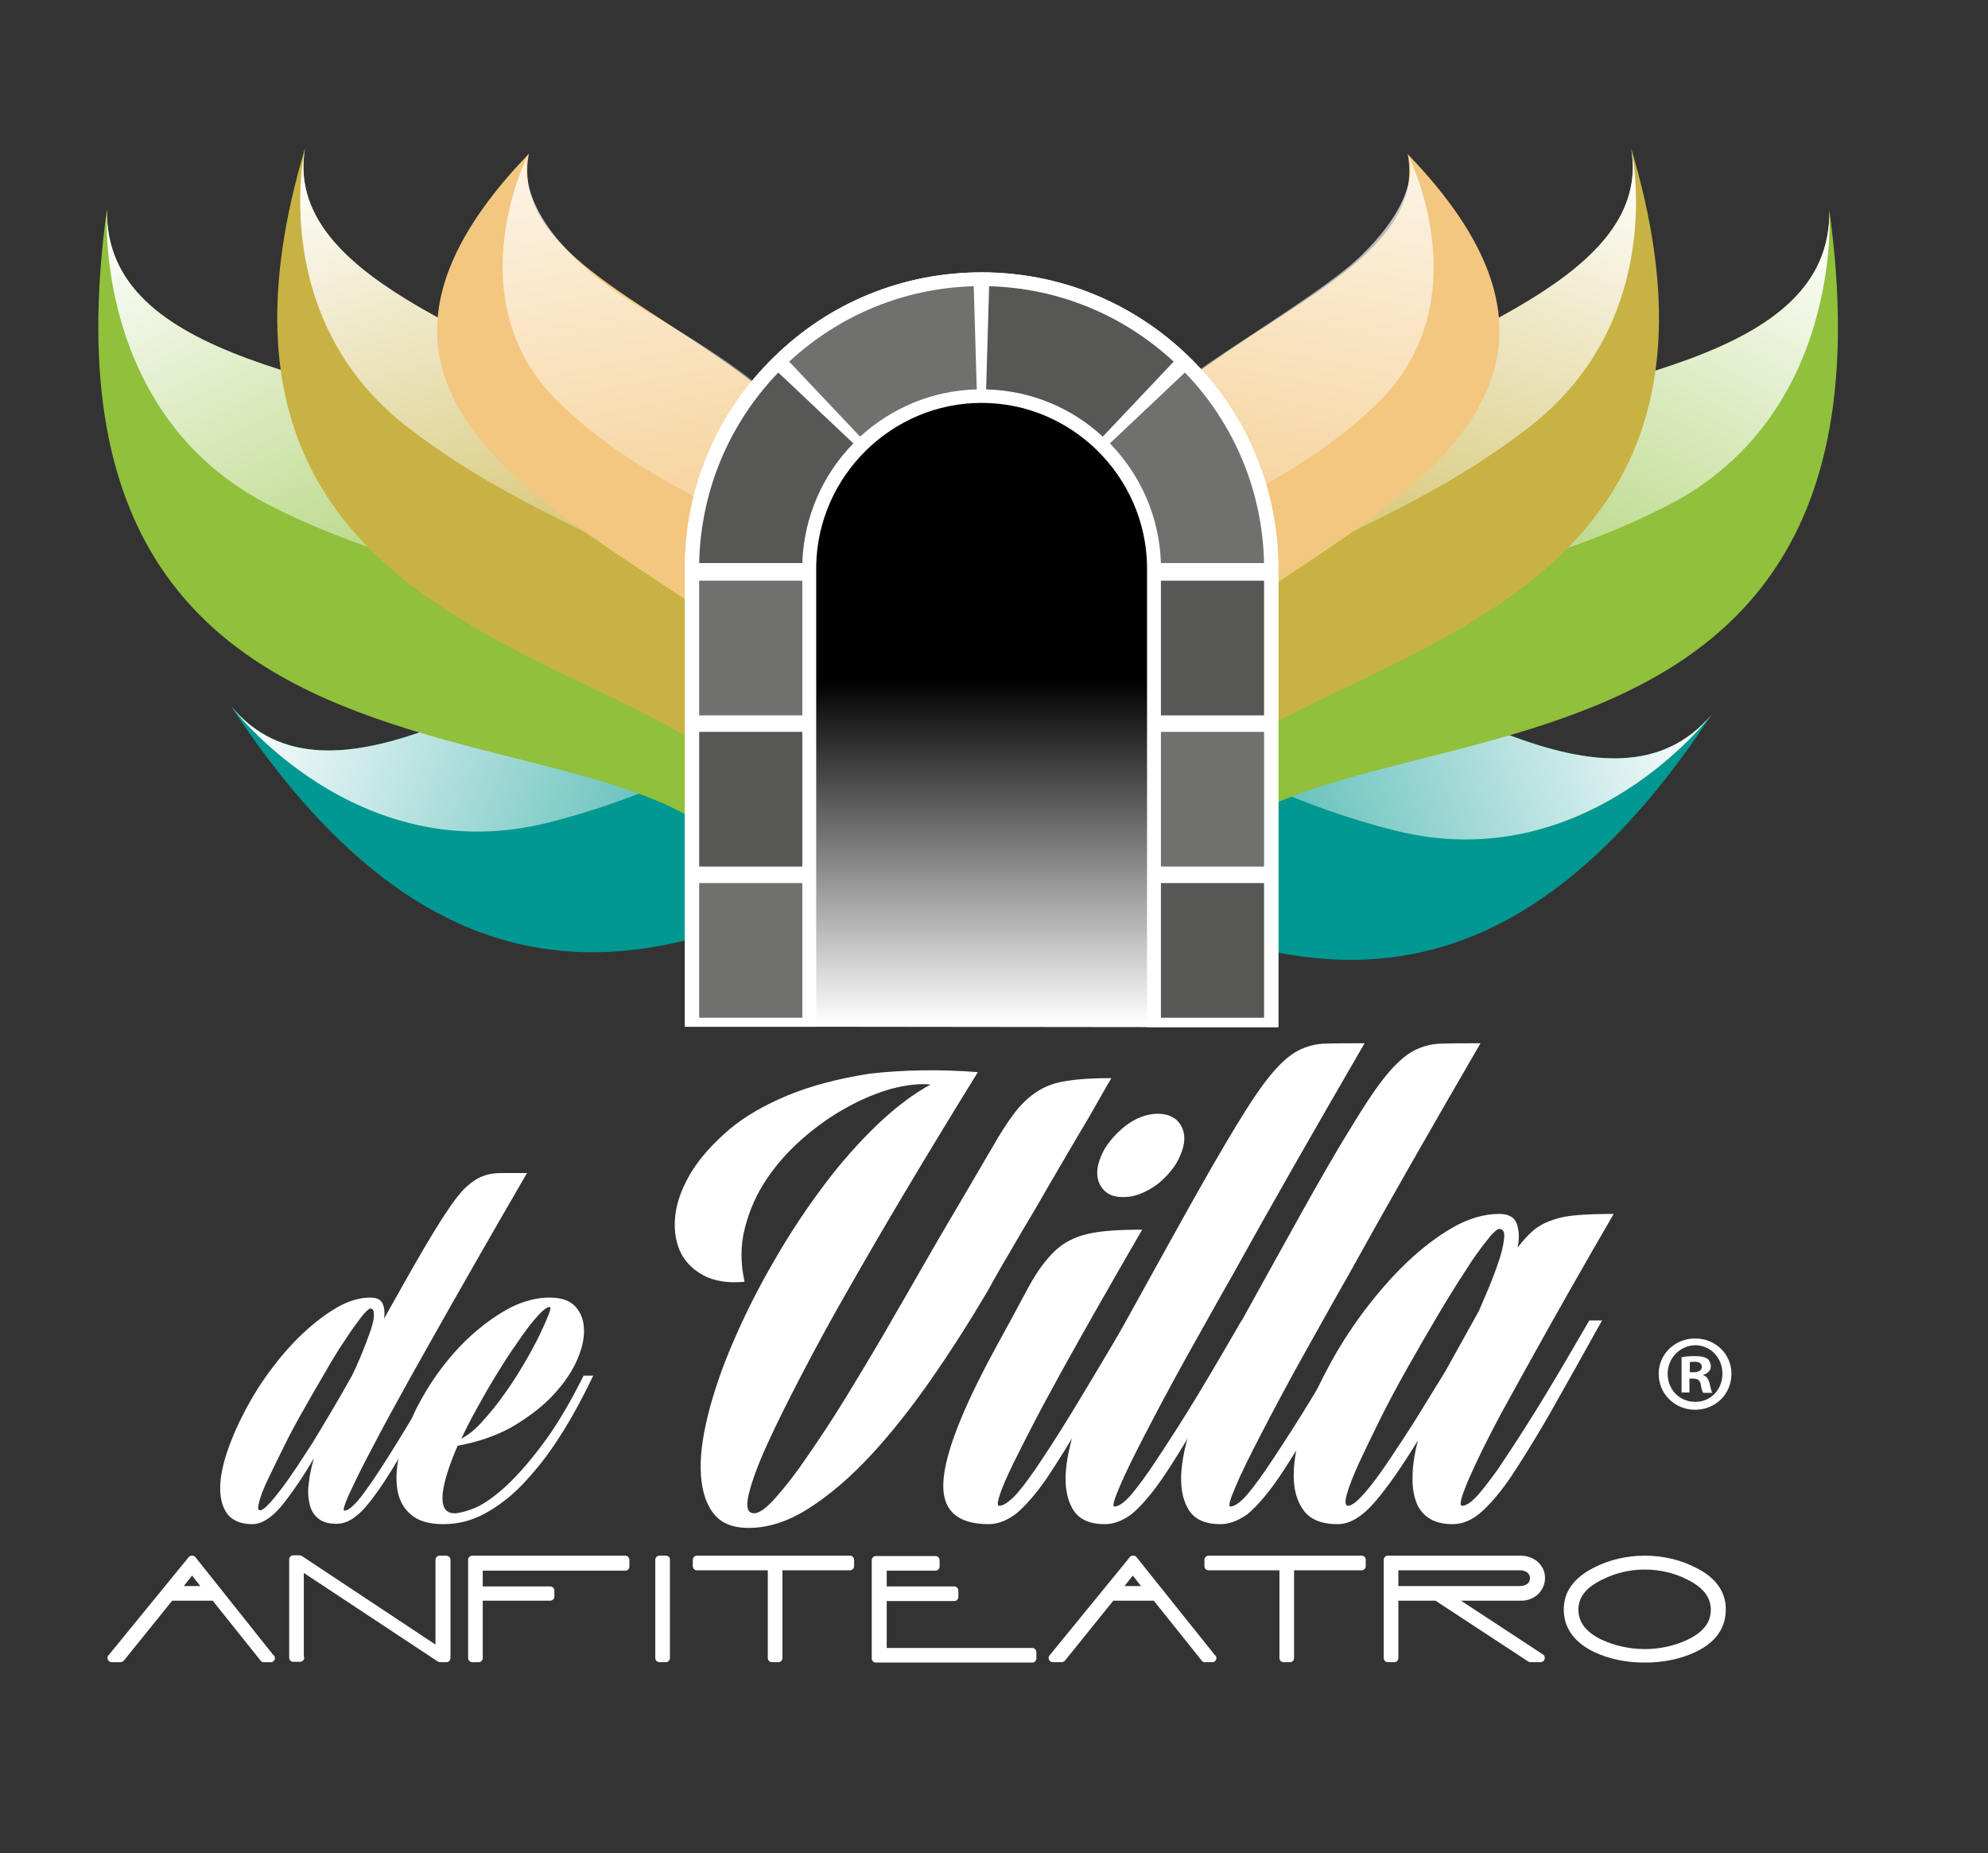
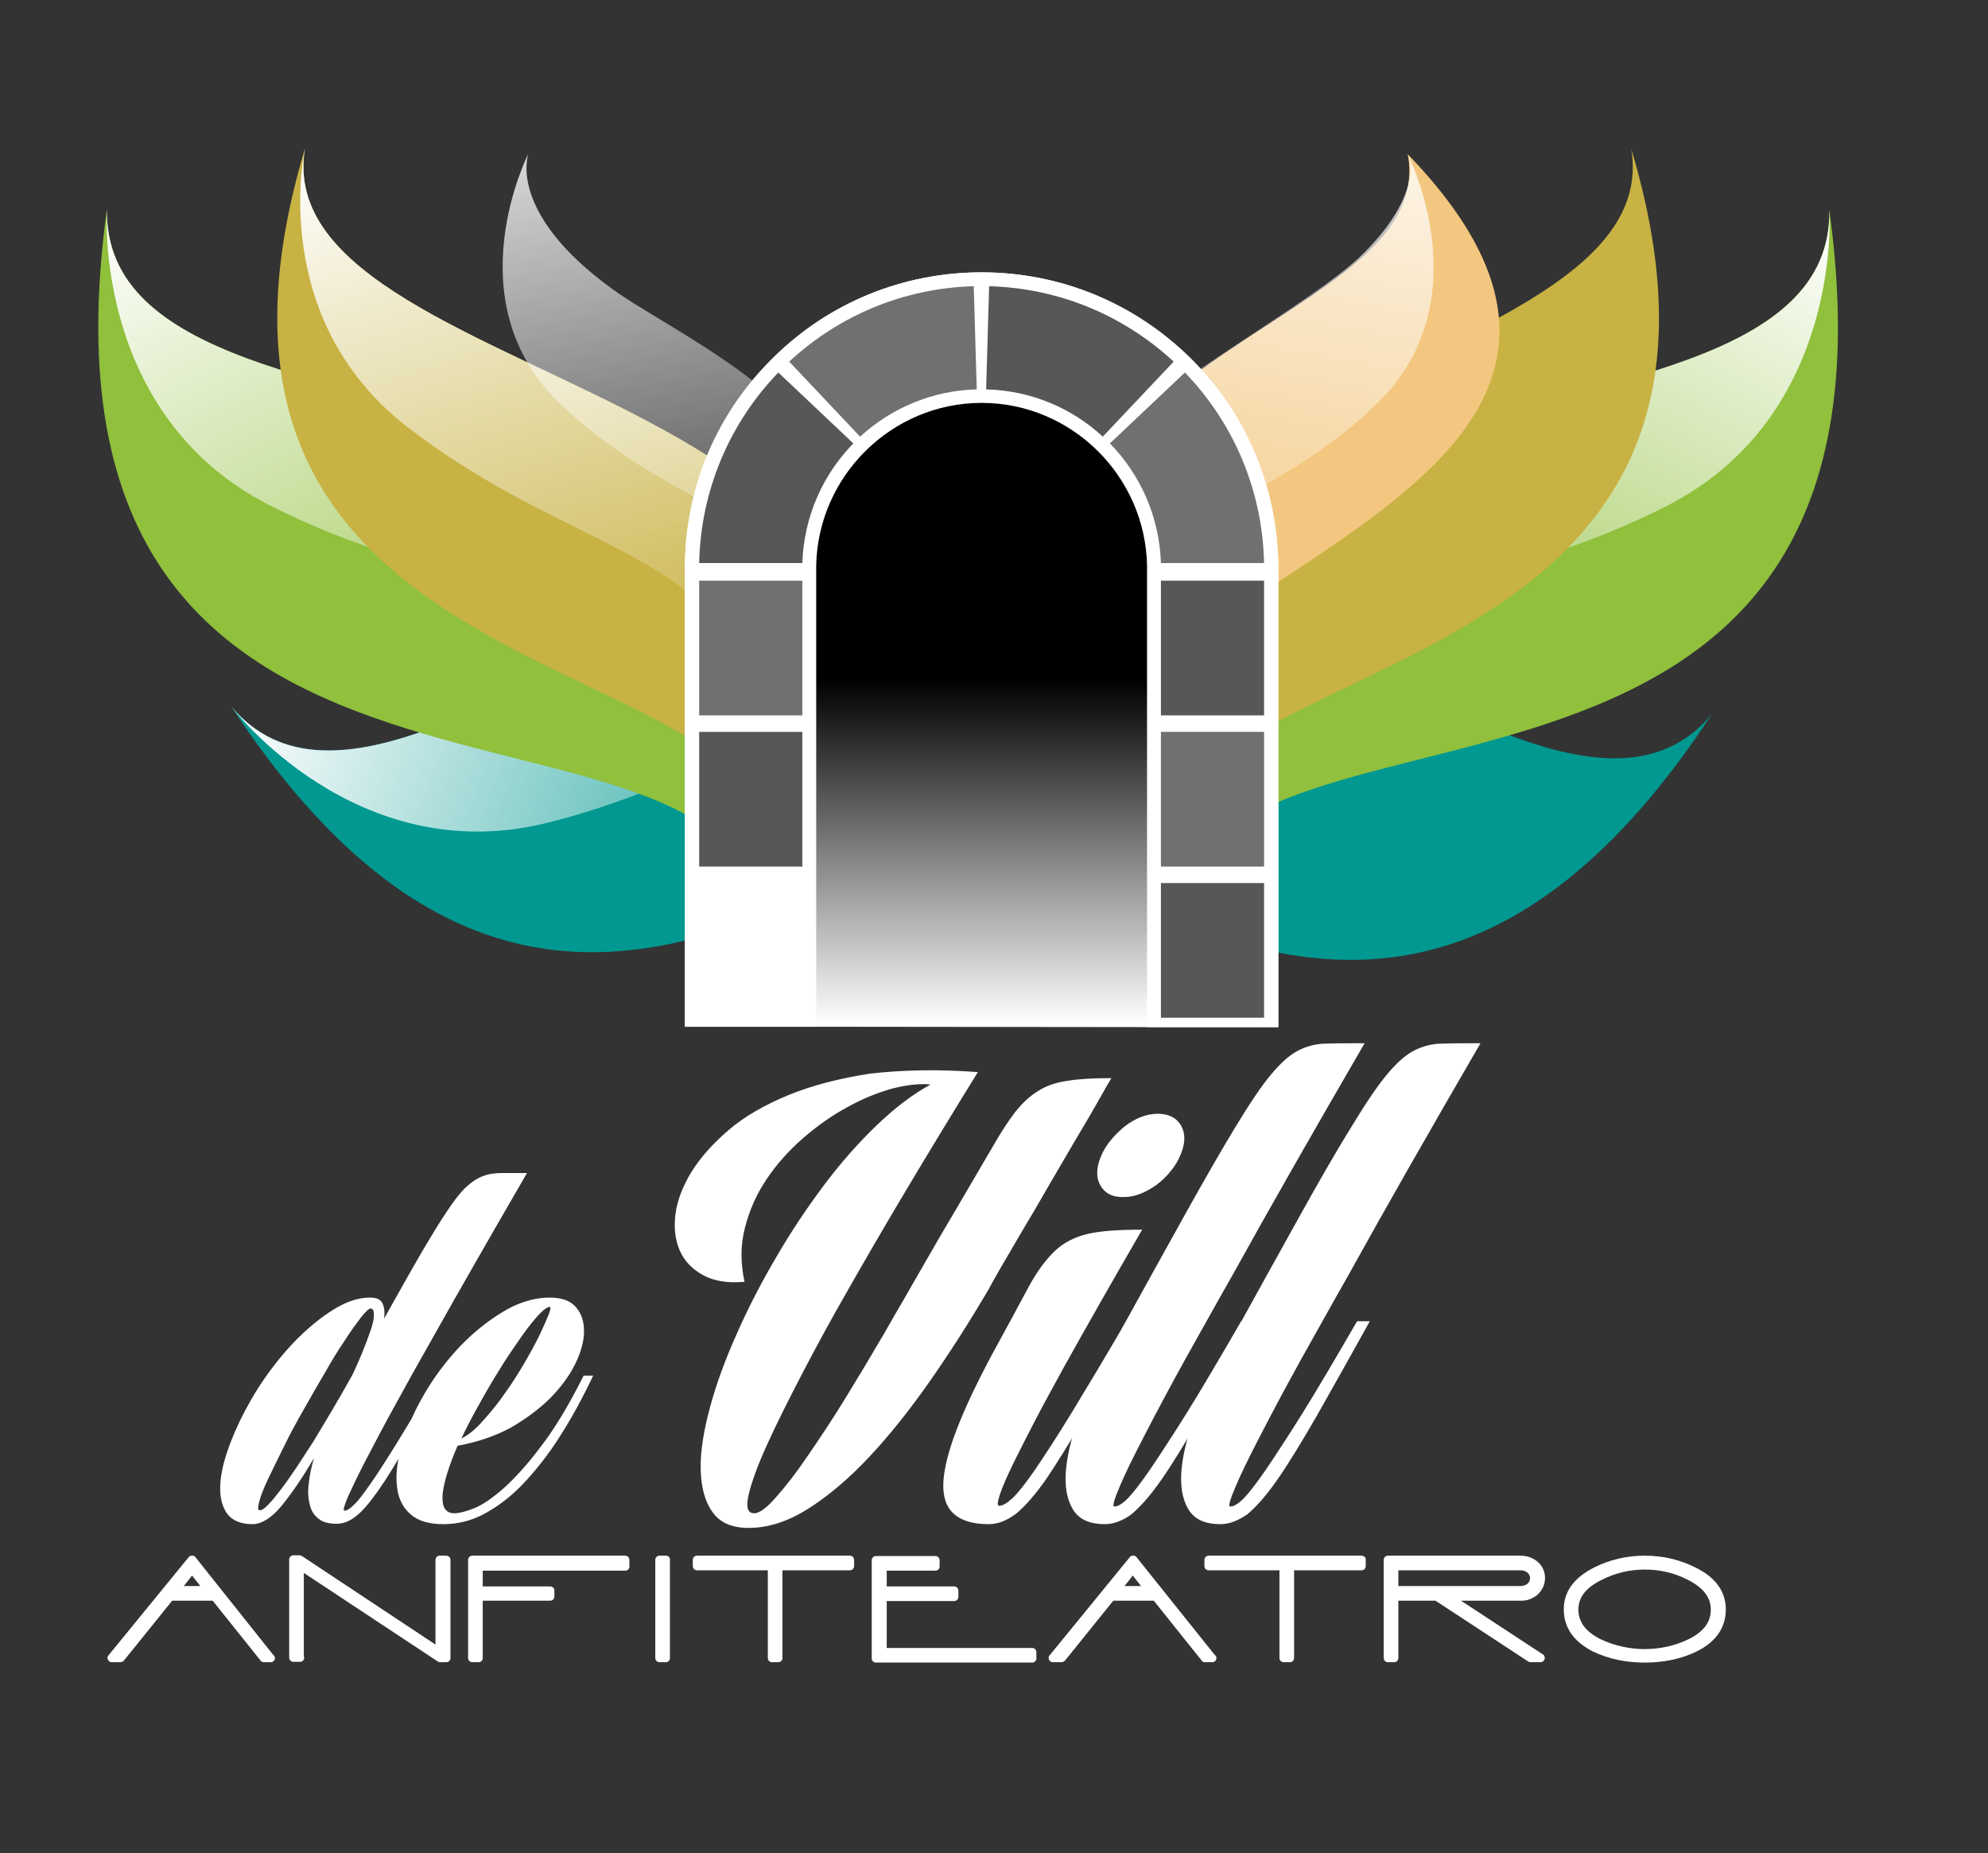
<svg xmlns="http://www.w3.org/2000/svg" xmlns:xlink="http://www.w3.org/1999/xlink" version="1.1" id="Layer_1" x="0px" y="0px" viewBox="0 0 530 494" style="enable-background:new 0 0 530 494;" xml:space="preserve">
  <rect x="0" y="0" width="530" height="494" fill="#333333" stroke="none" />
  <style type="text/css">
	.st0{display:none;fill:#1F1F1E;}
	.st1{fill:#FFFFFF;}
	.st2{fill:#009890;}
	
		.st3{clip-path:url(#SVGID_00000010295640636108685570000006674684495516242325_);fill:url(#SVGID_00000034780323940211792380000005761855230097556410_);}
	.st4{fill:#90C03C;}
	
		.st5{clip-path:url(#SVGID_00000013873409042266477450000002179319257986990230_);fill:url(#SVGID_00000042700018135400882550000009941435074553916333_);}
	.st6{fill:#C8B243;}
	
		.st7{clip-path:url(#SVGID_00000173864561883906925320000018185962807613821360_);fill:url(#SVGID_00000157292469625035926250000009009686114001239433_);}
	.st8{fill:#F3C780;}
	.st9{opacity:0.8;fill:url(#SVGID_00000145770286560403369390000001441111531800949678_);}
	
		.st10{clip-path:url(#SVGID_00000054967845560676274030000008769277010026469254_);fill:url(#SVGID_00000018195856989474045590000006158398131268454307_);}
	
		.st11{clip-path:url(#SVGID_00000075869071177991378790000016580680653863778953_);fill:url(#SVGID_00000016052891341190050010000011378104550418774463_);}
	
		.st12{clip-path:url(#SVGID_00000150800192990178397960000015110723941636247200_);fill:url(#SVGID_00000156557494096626424670000006278794173227598248_);}
	.st13{opacity:0.8;fill:url(#SVGID_00000089560322619135712180000004657892724901136309_);}
	.st14{fill:#575756;}
	.st15{fill:#70706E;}
	.st16{fill:url(#SVGID_00000182530813764866613430000007147172767107009952_);}
</style>
  <rect x="-23.5" y="-20.4" class="st0" width="579.9" height="531.8" />
  <g>
-     <path class="st1" d="M461.6,366.2c0,5.4-4.2,9.6-9.7,9.6c-5.4,0-9.7-4.2-9.7-9.6c0-5.2,4.3-9.4,9.7-9.4   C457.4,356.8,461.6,361,461.6,366.2z M444.6,366.2c0,4.2,3.1,7.5,7.4,7.5c4.1,0,7.2-3.3,7.2-7.5s-3.1-7.6-7.3-7.6   C447.8,358.7,444.6,362.1,444.6,366.2z M450.5,371.2h-2.2v-9.4c0.9-0.2,2.1-0.3,3.6-0.3c1.8,0,2.6,0.3,3.3,0.7   c0.5,0.4,0.9,1.2,0.9,2.1c0,1-0.8,1.8-2,2.2v0.1c0.9,0.3,1.4,1,1.7,2.3c0.3,1.4,0.5,2,0.7,2.4h-2.4c-0.3-0.3-0.5-1.2-0.7-2.3   c-0.2-1-0.7-1.5-2-1.5h-1v3.7H450.5z M450.5,365.8h1c1.2,0,2.2-0.4,2.2-1.4c0-0.9-0.6-1.4-2-1.4c-0.6,0-1,0.1-1.2,0.1V365.8z" />
-   </g>
+     </g>
  <g>
    <g>
      <g>
        <g>
          <g>
            <g>
              <g>
                <g>
                  <path class="st2" d="M61.7,188.4c52.2,61.7,201.2-150.4,256,28C265.7,166.2,164,344.2,61.7,188.4z" />
                  <g>
                    <defs>
                      <path id="SVGID_1_" d="M61.7,188.4c52.2,61.7,201.2-150.4,256,28C265.7,166.2,164,344.2,61.7,188.4z" />
                    </defs>
                    <clipPath id="SVGID_00000099647191374211763490000005198525459877622677_">
                      <use xlink:href="#SVGID_1_" style="overflow:visible;" />
                    </clipPath>
                    <linearGradient id="SVGID_00000149368056445873257340000011943049593109983382_" gradientUnits="userSpaceOnUse" x1="56.244" y1="140.355" x2="246.558" y2="140.355" gradientTransform="matrix(0.932 0.363 -0.363 0.932 77.519 -7.173)">
                      <stop offset="4.784690e-03" style="stop-color:#FFFFFF" />
                      <stop offset="0.141" style="stop-color:#FFFFFF;stop-opacity:0.864" />
                      <stop offset="1" style="stop-color:#FFFFFF;stop-opacity:0" />
                    </linearGradient>
                    <path style="clip-path:url(#SVGID_00000099647191374211763490000005198525459877622677_);fill:url(#SVGID_00000149368056445873257340000011943049593109983382_);" d="           M61.7,188.4c0,0,33.1,43.8,84.4,30.9c51.3-12.8,78.1-42.2,110.6-36.7c32.5,5.5,16.4-74.4-86.4-18.9           C87.5,208.5,61.7,188.4,61.7,188.4z" />
                  </g>
                </g>
                <g>
                  <path class="st4" d="M28.5,55.8C27.2,136.6,278.9,75,202.9,245.3C196.8,173.3,3.1,240.4,28.5,55.8z" />
                  <g>
                    <defs>
                      <path id="SVGID_00000158741228489699453250000005109107686685727645_" d="M28.5,55.8C27.2,136.6,278.9,75,202.9,245.3            C196.8,173.3,3.1,240.4,28.5,55.8z" />
                    </defs>
                    <clipPath id="SVGID_00000000221095172672266880000016574890733098682509_">
                      <use xlink:href="#SVGID_00000158741228489699453250000005109107686685727645_" style="overflow:visible;" />
                    </clipPath>
                    <linearGradient id="SVGID_00000006684745452896326110000001118664298259677850_" gradientUnits="userSpaceOnUse" x1="-129.904" y1="343.299" x2="60.398" y2="343.299" gradientTransform="matrix(0.463 0.886 -0.886 0.463 435.246 -9.963)">
                      <stop offset="4.784690e-03" style="stop-color:#FFFFFF" />
                      <stop offset="0.141" style="stop-color:#FFFFFF;stop-opacity:0.864" />
                      <stop offset="1" style="stop-color:#FFFFFF;stop-opacity:0" />
                    </linearGradient>
                    <path style="clip-path:url(#SVGID_00000000221095172672266880000016574890733098682509_);fill:url(#SVGID_00000006684745452896326110000001118664298259677850_);" d="           M28.5,55.8c0,0-3.9,54.7,43.2,78.8c47.1,24.1,86.6,19.6,107.4,45.1c20.8,25.6,61.3-45.2-52.6-71.1           C34.7,87.9,28.5,55.8,28.5,55.8z" />
                  </g>
                </g>
                <g>
                  <path class="st6" d="M81.3,39.6C70.1,107.3,295,102.4,208.1,231.5C211.8,169.8,36.3,190.1,81.3,39.6z" />
                  <g>
                    <defs>
                      <path id="SVGID_00000036223116332643007890000015108721890123780225_" d="M81.3,39.6C70.1,107.3,295,102.4,208.1,231.5            C211.8,169.8,36.3,190.1,81.3,39.6z" />
                    </defs>
                    <clipPath id="SVGID_00000104695510419390738800000005618187244792759175_">
                      <use xlink:href="#SVGID_00000036223116332643007890000015108721890123780225_" style="overflow:visible;" />
                    </clipPath>
                    <linearGradient id="SVGID_00000117654116807408166440000016938885461923475886_" gradientUnits="userSpaceOnUse" x1="-104.894" y1="362.117" x2="65.15" y2="362.117" gradientTransform="matrix(0.296 0.955 -0.955 0.296 499.987 19.663)">
                      <stop offset="4.784690e-03" style="stop-color:#FFFFFF" />
                      <stop offset="0.141" style="stop-color:#FFFFFF;stop-opacity:0.864" />
                      <stop offset="1" style="stop-color:#FFFFFF;stop-opacity:0" />
                    </linearGradient>
                    <path style="clip-path:url(#SVGID_00000104695510419390738800000005618187244792759175_);fill:url(#SVGID_00000117654116807408166440000016938885461923475886_);" d="           M81.3,39.6c0,0-10.2,45.3,27.4,74.3c37.6,29,72.2,32.6,87,58c14.8,25.4,58.6-26.6-36.5-69.6C82.7,67.7,81.3,39.6,81.3,39.6           z" />
                  </g>
                </g>
                <g>
-                   <path class="st8" d="M220.5,210.7c16-54.9-168.7-77.3-79.5-169.7C131.7,91.5,279.3,93.5,220.5,210.7z" />
+                   <path class="st8" d="M220.5,210.7C131.7,91.5,279.3,93.5,220.5,210.7z" />
                  <linearGradient id="SVGID_00000003801049473870306700000016100338293151848349_" gradientUnits="userSpaceOnUse" x1="-67.223" y1="350.729" x2="75.439" y2="350.729" gradientTransform="matrix(0.185 0.983 -0.983 0.185 529.415 36.309)">
                    <stop offset="4.784690e-03" style="stop-color:#FFFFFF" />
                    <stop offset="0.141" style="stop-color:#FFFFFF;stop-opacity:0.864" />
                    <stop offset="1" style="stop-color:#FFFFFF;stop-opacity:0" />
                  </linearGradient>
                  <path style="opacity:0.8;fill:url(#SVGID_00000003801049473870306700000016100338293151848349_);" d="M140.9,40.9          c0,0-19.9,38.9,7.9,66.2c27.8,27.3,61.3,31.2,70.9,53.4c9.5,22.2,49.9-0.5-15.2-55.9c-13.6-11.6-32.3-21.1-40.9-27.3          C134.8,56.6,140.9,40.9,140.9,40.9z" />
                </g>
              </g>
              <g>
                <g>
                  <g>
                    <path class="st2" d="M456.3,190.5c-52.2,61.7-201.2-150.4-256,28C252.2,168.2,353.9,346.2,456.3,190.5z" />
                    <g>
                      <defs>
                        <path id="SVGID_00000018944381643999387040000017970134380297192601_" d="M456.3,190.5c-52.2,61.7-201.2-150.4-256,28             C252.2,168.2,353.9,346.2,456.3,190.5z" />
                      </defs>
                      <clipPath id="SVGID_00000111903176738531118530000004267744654759400892_">
                        <use xlink:href="#SVGID_00000018944381643999387040000017970134380297192601_" style="overflow:visible;" />
                      </clipPath>
                      <linearGradient id="SVGID_00000119100128063844525570000016060910628041502359_" gradientUnits="userSpaceOnUse" x1="300.68" y1="47.343" x2="490.997" y2="47.343" gradientTransform="matrix(-0.932 0.363 0.363 0.932 701.942 -7.173)">
                        <stop offset="4.784690e-03" style="stop-color:#FFFFFF" />
                        <stop offset="0.141" style="stop-color:#FFFFFF;stop-opacity:0.864" />
                        <stop offset="1" style="stop-color:#FFFFFF;stop-opacity:0" />
                      </linearGradient>
-                       <path style="clip-path:url(#SVGID_00000111903176738531118530000004267744654759400892_);fill:url(#SVGID_00000119100128063844525570000016060910628041502359_);" d="            M456.3,190.5c0,0-33.1,43.8-84.4,30.9c-51.3-12.8-78.1-42.2-110.6-36.7c-32.5,5.5-16.4-74.4,86.4-18.9            C430.5,210.5,456.3,190.5,456.3,190.5z" />
                    </g>
                  </g>
                  <g>
                    <path class="st4" d="M487.7,56c1.3,80.8-250.4,19.1-174.3,189.5C319.4,173.5,513.1,240.5,487.7,56z" />
                    <g>
                      <defs>
                        <path id="SVGID_00000106851289942474060060000008137276136919431553_" d="M487.7,56c1.3,80.8-250.4,19.1-174.3,189.5             C319.4,173.5,513.1,240.5,487.7,56z" />
                      </defs>
                      <clipPath id="SVGID_00000170990478165676614070000015352140807708736662_">
                        <use xlink:href="#SVGID_00000106851289942474060060000008137276136919431553_" style="overflow:visible;" />
                      </clipPath>
                      <linearGradient id="SVGID_00000165206502278022314610000009776460409639127472_" gradientUnits="userSpaceOnUse" x1="-383.526" y1="629.606" x2="-193.224" y2="629.606" gradientTransform="matrix(-0.463 0.886 0.886 0.463 -290.208 82.512)">
                        <stop offset="4.784690e-03" style="stop-color:#FFFFFF" />
                        <stop offset="0.141" style="stop-color:#FFFFFF;stop-opacity:0.864" />
                        <stop offset="1" style="stop-color:#FFFFFF;stop-opacity:0" />
                      </linearGradient>
                      <path style="clip-path:url(#SVGID_00000170990478165676614070000015352140807708736662_);fill:url(#SVGID_00000165206502278022314610000009776460409639127472_);" d="            M487.7,56c0,0,3.9,54.7-43.2,78.8c-47.1,24.1-86.6,19.6-107.4,45.1c-20.8,25.6-61.3-45.2,52.6-71.1            C481.5,88,487.7,56,487.7,56z" />
                    </g>
                  </g>
                  <g>
                    <path class="st6" d="M434.9,39.7c11.2,67.7-213.7,62.8-126.8,191.9C304.4,169.9,479.9,190.2,434.9,39.7z" />
                    <g>
                      <defs>
-                         <path id="SVGID_00000165919998780182397550000003722806616013490316_" d="M434.9,39.7c11.2,67.7-213.7,62.8-126.8,191.9             C304.4,169.9,479.9,190.2,434.9,39.7z" />
-                       </defs>
+                         </defs>
                      <clipPath id="SVGID_00000009587073383831176550000000113674139562013061_">
                        <use xlink:href="#SVGID_00000165919998780182397550000003722806616013490316_" style="overflow:visible;" />
                      </clipPath>
                      <linearGradient id="SVGID_00000065060443557893281140000015313718293034549435_" gradientUnits="userSpaceOnUse" x1="-302.96" y1="689.336" x2="-132.914" y2="689.336" gradientTransform="matrix(-0.296 0.955 0.955 0.296 -354.948 112.137)">
                        <stop offset="4.784690e-03" style="stop-color:#FFFFFF" />
                        <stop offset="0.141" style="stop-color:#FFFFFF;stop-opacity:0.864" />
                        <stop offset="1" style="stop-color:#FFFFFF;stop-opacity:0" />
                      </linearGradient>
                      <path style="clip-path:url(#SVGID_00000009587073383831176550000000113674139562013061_);fill:url(#SVGID_00000065060443557893281140000015313718293034549435_);" d="            M434.9,39.7c0,0,10.2,45.3-27.4,74.3c-37.6,29-72.2,32.6-87,58c-14.8,25.4-58.6-26.6,36.5-69.6            C433.6,67.8,434.9,39.7,434.9,39.7z" />
                    </g>
                  </g>
                  <g>
                    <path class="st8" d="M295.8,210.8c-16-54.9,168.7-77.3,79.5-169.7C384.6,91.6,237,93.7,295.8,210.8z" />
                    <linearGradient id="SVGID_00000057847802830206319570000004660028399464385971_" gradientUnits="userSpaceOnUse" x1="-226.524" y1="698.968" x2="-85.828" y2="698.968" gradientTransform="matrix(-0.185 0.983 0.983 0.185 -384.376 128.784)">
                      <stop offset="4.784690e-03" style="stop-color:#FFFFFF" />
                      <stop offset="0.141" style="stop-color:#FFFFFF;stop-opacity:0.864" />
                      <stop offset="1" style="stop-color:#FFFFFF;stop-opacity:0" />
                    </linearGradient>
                    <path style="opacity:0.8;fill:url(#SVGID_00000057847802830206319570000004660028399464385971_);" d="M375.3,41.1           c0,0,19.9,38.9-7.9,66.2c-27.8,27.3-61.3,31.2-70.9,53.4c-9.5,22.2-48.4-12,21.7-61.1c13.3-9.3,35.2-22.6,44-30.8           C380.5,51.4,375.3,41.1,375.3,41.1z" />
                  </g>
                </g>
              </g>
            </g>
          </g>
        </g>
      </g>
    </g>
  </g>
  <g>
    <g>
      <path class="st1" d="M52.1,415.1c-0.2-0.3-0.5-0.4-0.9-0.4c-0.3,0-0.7,0.1-0.9,0.4l-21.4,26.2c-0.3,0.3-0.3,0.8-0.1,1.2    c0.2,0.4,0.6,0.6,1,0.6h2.3c0.3,0,0.7-0.2,0.9-0.4l12.9-16h10.8l12.8,16c0.2,0.3,0.5,0.4,0.9,0.4h1.7c0,0,0,0,0.1,0    c0.6,0,1.1-0.5,1.1-1.1c0-0.4-0.2-0.7-0.5-0.9L52.1,415.1z M49,422.8l2.2-2.8l2.2,2.8H49z" />
      <path class="st1" d="M118.9,414.7h-1.7c-0.6,0-1.1,0.5-1.1,1.1v22.6l-35.6-23.6c-0.2-0.1-0.4-0.2-0.6-0.2h-1.7    c-0.6,0-1.1,0.5-1.1,1.1v26.2c0,0.6,0.5,1.1,1.1,1.1h1.7c0,0,0,0,0.1,0c0.6,0,1.1-0.5,1.1-1.1c0-0.1,0-0.2-0.1-0.3l0-22.3    l35.7,23.6c0.2,0.1,0.4,0.2,0.6,0.2h1.7c0.6,0,1.1-0.5,1.1-1.1v-26.2C120.1,415.2,119.6,414.7,118.9,414.7z" />
      <path class="st1" d="M166.7,414.7h-40.8c-0.6,0-1.1,0.5-1.1,1.1v26.2c0,0.6,0.5,1.1,1.1,1.1h1.7c0.6,0,1.1-0.5,1.1-1.1v-15.3h18    c0.6,0,1.1-0.5,1.1-1.1V424c0-0.6-0.5-1.1-1.1-1.1h-18v-4.2h38c0.6,0,1.1-0.5,1.1-1.1v-1.7C167.8,415.2,167.3,414.7,166.7,414.7z" />
      <path class="st1" d="M177.5,414.7h-1.7c-0.6,0-1.1,0.5-1.1,1.1v26.2c0,0.6,0.5,1.1,1.1,1.1h1.7c0.6,0,1.1-0.5,1.1-1.1v-26.2    C178.7,415.2,178.2,414.7,177.5,414.7z" />
      <path class="st1" d="M226.6,414.7h-40.8c-0.6,0-1.1,0.5-1.1,1.1v1.7c0,0.6,0.5,1.1,1.1,1.1h18.9v23.4c0,0.6,0.5,1.1,1.1,1.1h1.7    c0.6,0,1.1-0.5,1.1-1.1v-23.4h18c0.6,0,1.1-0.5,1.1-1.1v-1.7C227.7,415.2,227.2,414.7,226.6,414.7z" />
      <path class="st1" d="M275.2,439.3h-38.8v-12.5h18c0.6,0,1.1-0.5,1.1-1.1V424c0-0.6-0.5-1.1-1.1-1.1h-18v-4.2h13    c0.6,0,1.1-0.5,1.1-1.1v-1.7c0-0.6-0.5-1.1-1.1-1.1h-15.9c-0.6,0-1.1,0.5-1.1,1.1v26.2c0,0.6,0.5,1.1,1.1,1.1h41.7    c0.6,0,1.1-0.5,1.1-1.1v-1.6C276.3,439.8,275.8,439.3,275.2,439.3z" />
      <path class="st1" d="M303,415.1c-0.2-0.3-0.5-0.4-0.9-0.4c-0.5,0-0.7,0.1-0.9,0.4l-21.4,26.2c-0.3,0.3-0.3,0.8-0.1,1.2    c0.2,0.4,0.6,0.6,1,0.6h2.3c0.3,0,0.7-0.2,0.9-0.4l12.9-16h10.8l12.8,16c0.2,0.3,0.5,0.4,0.9,0.4h1.8c0,0,0,0,0.1,0    c0.6,0,1.1-0.5,1.1-1.1c0-0.4-0.2-0.7-0.5-0.9L303,415.1z M299.8,422.8l2.2-2.8l2.2,2.8H299.8z" />
      <path class="st1" d="M363,414.7h-40.8c-0.6,0-1.1,0.5-1.1,1.1v1.7c0,0.6,0.5,1.1,1.1,1.1h18.9v23.4c0,0.6,0.5,1.1,1.1,1.1h1.7    c0.6,0,1.1-0.5,1.1-1.1v-23.4h18c0.6,0,1.1-0.5,1.1-1.1v-1.7C364.2,415.2,363.6,414.7,363,414.7z" />
      <path class="st1" d="M409.9,425.1c1.3-1.2,2-2.7,2-4.5c0-1.7-0.7-3.2-2.1-4.4c-1.3-1-2.8-1.5-4.5-1.5h-35.3    c-0.6,0-1.1,0.5-1.1,1.1v26.2c0,0.6,0.5,1.1,1.1,1.1h1.7c0.6,0,1.1-0.5,1.1-1.1v-15.3h9.9l24.7,16.2c0.2,0.1,0.4,0.2,0.6,0.2h2.7    c0.5,0,0.9-0.3,1.1-0.8c0.1-0.5,0-1-0.5-1.3l-21.8-14.3h15.7C407,426.8,408.6,426.2,409.9,425.1z M407.9,420.6    c0,0.7-0.2,1.2-0.7,1.6c-0.5,0.4-1.2,0.6-1.9,0.6h-32.5v-4.2h32.5c0.7,0,1.4,0.2,1.9,0.6C407.7,419.7,407.9,420.1,407.9,420.6z" />
      <path class="st1" d="M452.1,417.9c-4.1-2.1-8.7-3.2-13.6-3.2s-9.5,1.1-13.6,3.2c-5.3,2.7-8,6.4-8,11.1c0,4.9,2.7,8.7,7.9,11.3    c4,1.9,8.6,2.9,13.7,2.9s9.7-1,13.7-2.9c5.3-2.6,7.9-6.4,7.9-11.3C460.1,424.3,457.4,420.5,452.1,417.9z M438.5,439.6    c-4.1,0-8-0.9-11.5-2.5c-4.2-2-6.2-4.7-6.2-8c0-3.3,2-5.9,6.3-8c3.6-1.8,7.4-2.7,11.4-2.7c4,0,7.9,0.9,11.4,2.7    c4.2,2.1,6.2,4.7,6.2,8c0,3.4-2,6-6.2,8C446.5,438.7,442.6,439.6,438.5,439.6z" />
    </g>
    <g>
      <path class="st1" d="M98.7,345.9c1.7,0,2.8,0.5,3.3,1.6c0.5,1.1,0.6,2.4,0.4,4c3.9-6.9,7.1-12.7,9.8-17.3c2.7-4.6,5-8.4,6.9-11.2    c1.9-2.9,3.6-5.1,5.1-6.5c1.5-1.4,3-2.4,4.6-3c1.6-0.6,3.2-0.8,5.1-0.8c1.8,0,4,0,6.6,0c-9.8,16.9-18.4,31.9-25.8,45.1    c-3.2,5.6-6.3,11.2-9.2,16.5c-3,5.4-5.5,10.2-7.7,14.4c-2.2,4.2-3.8,7.6-5,10.2c-1.1,2.6-1.4,3.8-1,3.8c0.7,0,1.5-0.5,2.6-1.6    c1.1-1,2.5-2.9,4.4-5.6c1.9-2.7,4.2-6.3,7.1-11c2.9-4.7,6.5-10.7,10.7-17.9h2.3c-4.1,7.3-7.6,13.6-10.5,18.6    c-2.9,5-5.4,9.1-7.6,12.2c-2.2,3.1-4.1,5.4-5.8,6.7c-1.7,1.4-3.5,2.1-5.2,2.1c-2.1,0-3.7-0.4-4.8-1.3c-1.2-0.9-2-2.1-2.4-3.7    c-0.4-1.6-0.6-3.5-0.3-5.6c0.2-2.2,0.7-4.5,1.4-6.9c-3.1,5.3-6,9.5-8.7,12.8c-2.7,3.2-5.3,4.8-7.7,4.8c-3,0-5.2-0.9-6.6-2.6    c-1.3-1.7-2-4-2-6.9c0-2.8,0.6-6,1.8-9.6c1.2-3.6,2.8-7.3,4.8-11.1c2-3.8,4.3-7.5,7-11.1c2.7-3.6,5.5-6.8,8.5-9.6    c3-2.8,6-5.1,9.1-6.9C92.9,346.8,95.8,345.9,98.7,345.9z M93.9,366.6c1.6-3.3,2.8-6.3,3.8-8.9c0.4-1.1,0.8-2.2,1.2-3.3    c0.3-1.1,0.6-2,0.7-2.8c0.1-0.8,0.1-1.5,0-2c-0.1-0.5-0.4-0.8-0.8-0.8c-0.4,0-1.3,0.8-2.5,2.3c-1.2,1.6-2.7,3.6-4.3,6.1    c-1.7,2.5-3.5,5.4-5.3,8.6c-1.9,3.2-3.8,6.5-5.7,9.9c-1.9,3.3-3.7,6.6-5.3,9.9c-1.6,3.2-3,6.1-4.2,8.6c-1.2,2.5-2,4.6-2.4,6.1    c-0.4,1.6-0.4,2.3,0.2,2.3c0.5,0,1.3-0.5,2.3-1.6c1-1,2.1-2.4,3.4-4.1c1.3-1.7,2.6-3.6,4.1-5.8c1.4-2.2,2.9-4.4,4.3-6.6    C86.5,379.4,90.1,373.4,93.9,366.6z" />
      <path class="st1" d="M158.2,366.6c-2.9,6.1-5.9,11.6-9,16.4c-3.1,4.9-6.4,9-9.7,12.5c-3.3,3.5-6.8,6.1-10.3,8    c-3.5,1.9-7.2,2.8-11,2.8c-3.9,0-6.8-0.9-8.7-2.6c-2-1.7-3.2-4-3.6-6.9c-0.4-2.8-0.2-6,0.7-9.6c0.9-3.6,2.3-7.3,4.1-11.1    c1.9-3.8,4.1-7.5,6.8-11.1c2.7-3.6,5.6-6.8,8.8-9.6c3.2-2.8,6.5-5.1,9.9-6.9c3.5-1.7,6.9-2.6,10.3-2.6c3.2,0,5.5,0.8,7,2.5    c1.5,1.7,2.2,3.8,2.2,6.5c0,2.6-0.8,5.5-2.3,8.6c-1.5,3.1-3.7,6.1-6.6,9.1c-2.9,2.9-6.4,5.5-10.5,7.9c-4.2,2.3-8.9,3.9-14.3,4.9    c-1.1,2.5-2,4.9-2.7,7.1c-0.7,2.2-1.1,4.1-1.3,5.7c-0.1,1.6,0,2.9,0.5,3.8c0.5,0.9,1.4,1.4,2.6,1.4c1.2,0,2.9-0.4,5.2-1.3    c2.3-0.9,4.9-2.7,7.9-5.3c3-2.7,6.4-6.4,10-11.2c3.7-4.8,7.5-11.1,11.4-18.9H158.2z M146.5,348.4c-0.5,0-1.3,0.5-2.3,1.5    c-1,1-2.2,2.4-3.5,4.1c-1.3,1.7-2.7,3.8-4.3,6.1c-1.6,2.3-3.1,4.8-4.7,7.4c-1.6,2.6-3.1,5.3-4.6,8c-1.5,2.7-2.9,5.4-4.1,8    c1.9-1,3.8-2.5,5.7-4.7c2-2.2,3.9-4.5,5.7-7.1c1.9-2.6,3.6-5.3,5.2-8c1.6-2.7,3-5.3,4.1-7.5c1.1-2.3,1.9-4.1,2.5-5.6    C146.8,349.1,146.9,348.4,146.5,348.4z" />
      <path class="st1" d="M260.7,285.8c-13.6,22-25.3,41.6-35.1,58.9c-4.2,7.3-8.1,14.5-11.8,21.6c-3.7,7.1-6.8,13.3-9.3,18.8    c-2.5,5.5-4.1,9.9-4.9,13.3c-0.8,3.4-0.3,5,1.5,5c1.3,0,3.3-1.4,5.8-4.3c2.5-2.8,5.4-6.5,8.5-11.1c3.1-4.5,6.5-9.6,10-15.3    c3.5-5.7,6.9-11.4,10.3-17.2c0.4-0.7,1.3-2.3,2.8-4.9c1.5-2.5,3.2-5.5,5.2-9c2-3.5,4.1-7.1,6.4-11.1c2.3-3.9,4.4-7.5,6.4-10.9    c2-3.4,3.7-6.3,5.1-8.7c1.4-2.4,2.3-4,2.7-4.6c2.3-4.1,4.4-7.3,6.3-9.8c1.9-2.4,3.9-4.3,6.2-5.7c2.2-1.4,4.9-2.3,7.9-2.7    c3.1-0.5,6.9-0.7,11.6-0.7c-0.6,1-1.8,3-3.4,5.9c-1.7,3-3.6,6.3-5.9,10.1c-2.2,3.8-4.6,7.9-7.2,12.3c-2.5,4.4-4.9,8.5-7.2,12.3    c-2.2,3.8-4.2,7.2-5.9,10.1c-1.7,3-2.8,4.9-3.3,5.9c-4.9,8.3-10,16.3-15.3,23.9c-5.3,7.6-10.7,14.4-16.1,20.2    c-5.4,5.8-10.9,10.5-16.4,14c-5.5,3.5-10.8,5.2-16,5.2c-4.5,0-7.7-1.4-9.7-4.3c-2-2.8-3-6.6-3.1-11.4c-0.1-4.7,0.8-10.2,2.5-16.5    c1.7-6.3,4.1-12.8,7.1-19.5c3-6.8,6.5-13.6,10.5-20.4c4-6.9,8.3-13.3,12.8-19.3c4.5-6,9.2-11.3,14.1-16c4.9-4.7,9.7-8.3,14.3-10.8    c-3-0.3-6.4,0.1-10.3,1.1c-3.9,1.1-7.9,2.7-12,5c-4.1,2.2-8,5-11.7,8.2c-3.8,3.3-7,6.9-9.7,10.9c-2.7,4-4.6,8.3-5.8,13    c-1.2,4.6-1.2,9.4-0.1,14.4c-4.5,0.4-8.2-0.2-11.1-1.8c-2.9-1.6-5-3.8-6.2-6.6c-1.2-2.8-1.6-6.1-1.1-9.8c0.5-3.7,2-7.4,4.3-11.2    c2.4-3.8,5.7-7.5,9.9-11.1c4.2-3.6,9.5-6.6,15.7-9.2c6.3-2.6,13.6-4.5,21.9-5.8C240.9,285.2,250.3,285,260.7,285.8z" />
      <path class="st1" d="M263.6,406.3c-8.4,0-12.5-3.7-12.1-11.2c0.4-7.5,4.9-19.1,13.5-35c3.8-6.9,6.8-12.5,9.1-16.8    c2.3-4.3,4.7-7.5,7.1-9.8c2.4-2.3,5.4-3.8,8.9-4.6c3.5-0.8,8.3-1.1,14.4-1.1c-8,13.8-15,26.1-21,36.9c-2.5,4.6-5,9.1-7.3,13.5    c-2.3,4.4-4.3,8.4-6,11.8c-1.7,3.5-2.9,6.2-3.6,8.3c-0.7,2.1-0.8,3.1-0.2,3.1c0.9,0,2.1-0.7,3.6-2.1c1.5-1.4,3.5-4,6-7.6    c2.5-3.7,5.8-8.7,9.7-15.1c3.9-6.4,8.8-14.6,14.7-24.6h3.2c-5.6,10.1-10.4,18.6-14.3,25.5c-4,6.9-7.5,12.5-10.4,16.8    c-3,4.3-5.7,7.3-8,9.2C268.5,405.3,266.1,406.3,263.6,406.3z M314.7,307.9c-0.6,1.5-1.5,3-2.6,4.3c-1.1,1.4-2.4,2.6-3.7,3.6    c-1.4,1-2.8,1.8-4.3,2.4c-1.5,0.6-3,0.9-4.4,0.9c-3,0.1-5-0.9-6.3-3c-1.2-2.1-1.2-4.7,0.1-7.8c0.6-1.5,1.5-3,2.6-4.3    c1.1-1.4,2.4-2.6,3.7-3.7c1.4-1.1,2.8-1.9,4.3-2.5c1.5-0.6,3.1-0.9,4.6-0.9c2.9,0,5,1.1,6.2,3.2    C316.1,302.3,316,304.9,314.7,307.9z" />
      <path class="st1" d="M294.6,406.3c-4.2,0-7-1.3-8.6-4c-1.6-2.7-2.2-6.2-1.8-10.6c0.4-4.4,1.7-9.3,3.7-14.9    c2.1-5.5,4.7-11.1,7.9-16.7c8-14.5,14.7-26.6,20.1-36.3c5.4-9.7,9.9-17.5,13.6-23.6c3.7-6.1,6.8-10.7,9.3-13.7    c2.5-3,4.9-5.2,7.2-6.4c2.3-1.2,4.9-1.9,7.6-1.9c2.7-0.1,6.1-0.1,10.2-0.1c-13.4,23.1-25.2,43.7-35.2,61.8    c-4.4,7.7-8.6,15.3-12.7,22.6c-4.1,7.4-7.6,14-10.6,19.8c-3,5.8-5.3,10.4-6.8,14c-1.5,3.5-2,5.3-1.4,5.3c0.9,0,2.1-0.7,3.5-2.1    c1.4-1.4,3.4-4,5.9-7.6c2.5-3.7,5.8-8.7,9.8-15.1c4-6.4,8.8-14.6,14.6-24.6h3.4c-5.6,10.1-10.4,18.6-14.3,25.5    c-4,6.9-7.4,12.5-10.4,16.8c-3,4.3-5.7,7.3-8,9.2C299.4,405.3,297,406.3,294.6,406.3z" />
      <path class="st1" d="M325.4,406.3c-4.2,0-7-1.3-8.6-4c-1.6-2.7-2.2-6.2-1.8-10.6c0.4-4.4,1.7-9.3,3.7-14.9    c2.1-5.5,4.7-11.1,7.9-16.7c8-14.5,14.7-26.6,20.1-36.3c5.4-9.7,9.9-17.5,13.7-23.6c3.7-6.1,6.8-10.7,9.3-13.7    c2.5-3,4.9-5.2,7.2-6.4c2.3-1.2,4.9-1.9,7.6-1.9c2.7-0.1,6.2-0.1,10.2-0.1c-13.4,23.1-25.2,43.7-35.2,61.8    c-4.4,7.7-8.6,15.3-12.7,22.6c-4.1,7.4-7.6,14-10.6,19.8c-3,5.8-5.3,10.4-6.8,14c-1.5,3.5-2,5.3-1.4,5.3c0.9,0,2.1-0.7,3.5-2.1    c1.4-1.4,3.4-4,5.9-7.6c2.5-3.7,5.8-8.7,9.8-15.1c4-6.4,8.8-14.6,14.6-24.6h3.4c-5.6,10.1-10.4,18.6-14.3,25.5    c-4,6.9-7.4,12.5-10.4,16.8c-3,4.3-5.7,7.3-8,9.2C330.2,405.3,327.8,406.3,325.4,406.3z" />
-       <path class="st1" d="M399.7,323.6c2.5,0,4.1,0.9,4.7,2.7c0.6,1.8,0.7,3.9,0.2,6.3c1.4-1.9,2.9-3.5,4.3-4.7    c1.5-1.2,3.2-2.1,5.1-2.7c1.9-0.7,4.2-1.1,6.8-1.3c2.6-0.2,5.7-0.3,9.4-0.3c-8.4,14.5-15.8,27.5-22.1,38.9    c-2.7,4.9-5.4,9.7-7.9,14.3c-2.5,4.7-4.6,8.8-6.3,12.4c-1.7,3.6-3,6.5-3.8,8.8c-0.8,2.2-0.9,3.4-0.3,3.4c0.9,0,2.1-0.7,3.5-2.1    c1.4-1.4,3.4-4,6-7.6c2.5-3.7,5.8-8.7,9.8-15.1c4-6.4,8.8-14.6,14.6-24.6h3.4c-5.6,10.1-10.4,18.6-14.3,25.5    c-4,6.9-7.5,12.5-10.4,16.8c-3,4.3-5.7,7.3-8,9.2c-2.3,1.9-4.7,2.8-7.2,2.8c-2.6,0-4.8-0.6-6.4-1.7c-1.6-1.1-2.8-2.7-3.4-4.7    c-0.7-2-0.9-4.3-0.8-7.1c0.1-2.7,0.6-5.7,1.4-8.8c-4.1,6.7-7.8,12.1-11.3,16.2c-3.5,4.1-6.8,6.1-10.1,6.1c-4.2,0-7.2-1.2-9-3.6    c-1.8-2.4-2.7-5.5-2.7-9.4c0-3.9,0.8-8.3,2.4-13.2c1.6-4.9,3.8-10,6.6-15.2c2.7-5.2,5.9-10.2,9.6-15.2c3.7-4.9,7.5-9.3,11.6-13.2    c4.1-3.9,8.2-7,12.4-9.4C391.6,324.8,395.7,323.6,399.7,323.6z M394.3,349.4c0.7-1.6,1.6-3.7,2.6-6.1c1-2.4,1.9-4.8,2.7-7.2    c0.8-2.3,1.2-4.3,1.4-6c0.2-1.7-0.3-2.5-1.3-2.5c-0.6,0-1.8,1.1-3.4,3.2c-1.7,2.1-3.7,4.9-5.9,8.4c-2.3,3.5-4.7,7.4-7.3,11.8    c-2.6,4.4-5.2,8.9-7.8,13.5c-2.6,4.6-5,9.1-7.2,13.5c-2.2,4.4-4.1,8.4-5.7,11.8c-1.6,3.5-2.7,6.3-3.3,8.4    c-0.6,2.1-0.5,3.2,0.3,3.2c1,0,2.5-1.2,4.5-3.5c2-2.3,4.2-5.3,6.6-8.9c2.4-3.6,5-7.5,7.6-11.7c2.6-4.2,5-8.1,7.2-11.7    c0.5-0.9,1-1.8,1.5-2.7c0.5-0.9,1-1.8,1.5-2.7L394.3,349.4z" />
    </g>
  </g>
  <g>
    <g>
      <path class="st1" d="M217.6,273.7l-35,0l0-123.4c0.3-20.9,8.7-40.4,23.6-55c14.9-14.7,34.6-22.7,55.5-22.7    c20.9,0,40.6,8.1,55.5,22.7c14.9,14.6,23.2,34.2,23.6,55l0,0.3l0,123.2l-35,0L217.6,273.7z" />
    </g>
    <g>
      <path class="st1" d="M217.6,273.7l-35,0l0-123.4c0.3-20.9,8.7-40.4,23.6-55c14.9-14.7,34.6-22.7,55.5-22.7    c20.9,0,40.6,8.1,55.5,22.7c14.9,14.6,23.2,34.2,23.6,55l0,0.3l0,123.2l-35,0l0-123c-0.5-23.9-20.2-43.3-44.1-43.3    c-23.9,0-43.6,19.4-44.1,43.3L217.6,273.7z" />
    </g>
    <path class="st14" d="M227.5,118.2l-20-18.9c-13.2,13.7-20.7,31.7-21.1,50.8h27.5C214.3,137.7,219.4,126.5,227.5,118.2z" />
    <path class="st15" d="M309.5,150.1H337c-0.4-19.1-7.9-37.1-21.1-50.8l-20,18.9C304,126.5,309.1,137.7,309.5,150.1z" />
    <path class="st14" d="M294,116.4l18.9-20c-13.5-12.5-30.8-19.6-49.2-20.1l-0.8,27.5C274.9,104.1,285.8,108.8,294,116.4z" />
    <path class="st15" d="M260.4,103.8l-0.8-27.5c-18.4,0.5-35.7,7.6-49.2,20.1l18.9,20C237.6,108.8,248.5,104.1,260.4,103.8z" />
    <rect x="309.5" y="154.8" class="st14" width="27.5" height="35.9" />
    <rect x="186.4" y="154.8" class="st15" width="27.5" height="35.9" />
    <rect x="186.4" y="195.1" class="st14" width="27.5" height="35.9" />
    <rect x="309.5" y="195.1" class="st15" width="27.5" height="35.9" />
-     <rect x="186.4" y="235.4" class="st15" width="27.5" height="35.9" />
    <rect x="309.5" y="235.4" class="st14" width="27.5" height="35.9" />
    <linearGradient id="SVGID_00000017483642183605855890000018069659998550214827_" gradientUnits="userSpaceOnUse" x1="261.683" y1="272.971" x2="261.683" y2="109.303">
      <stop offset="0" style="stop-color:#000000;stop-opacity:0" />
      <stop offset="0.561" style="stop-color:#000000" />
    </linearGradient>
    <path style="fill:url(#SVGID_00000017483642183605855890000018069659998550214827_);" d="M305.8,273.7l0-123   c-0.5-23.9-20.2-43.3-44.1-43.3c-23.9,0-43.6,19.4-44.1,43.3l0,123L305.8,273.7z" />
  </g>
</svg>